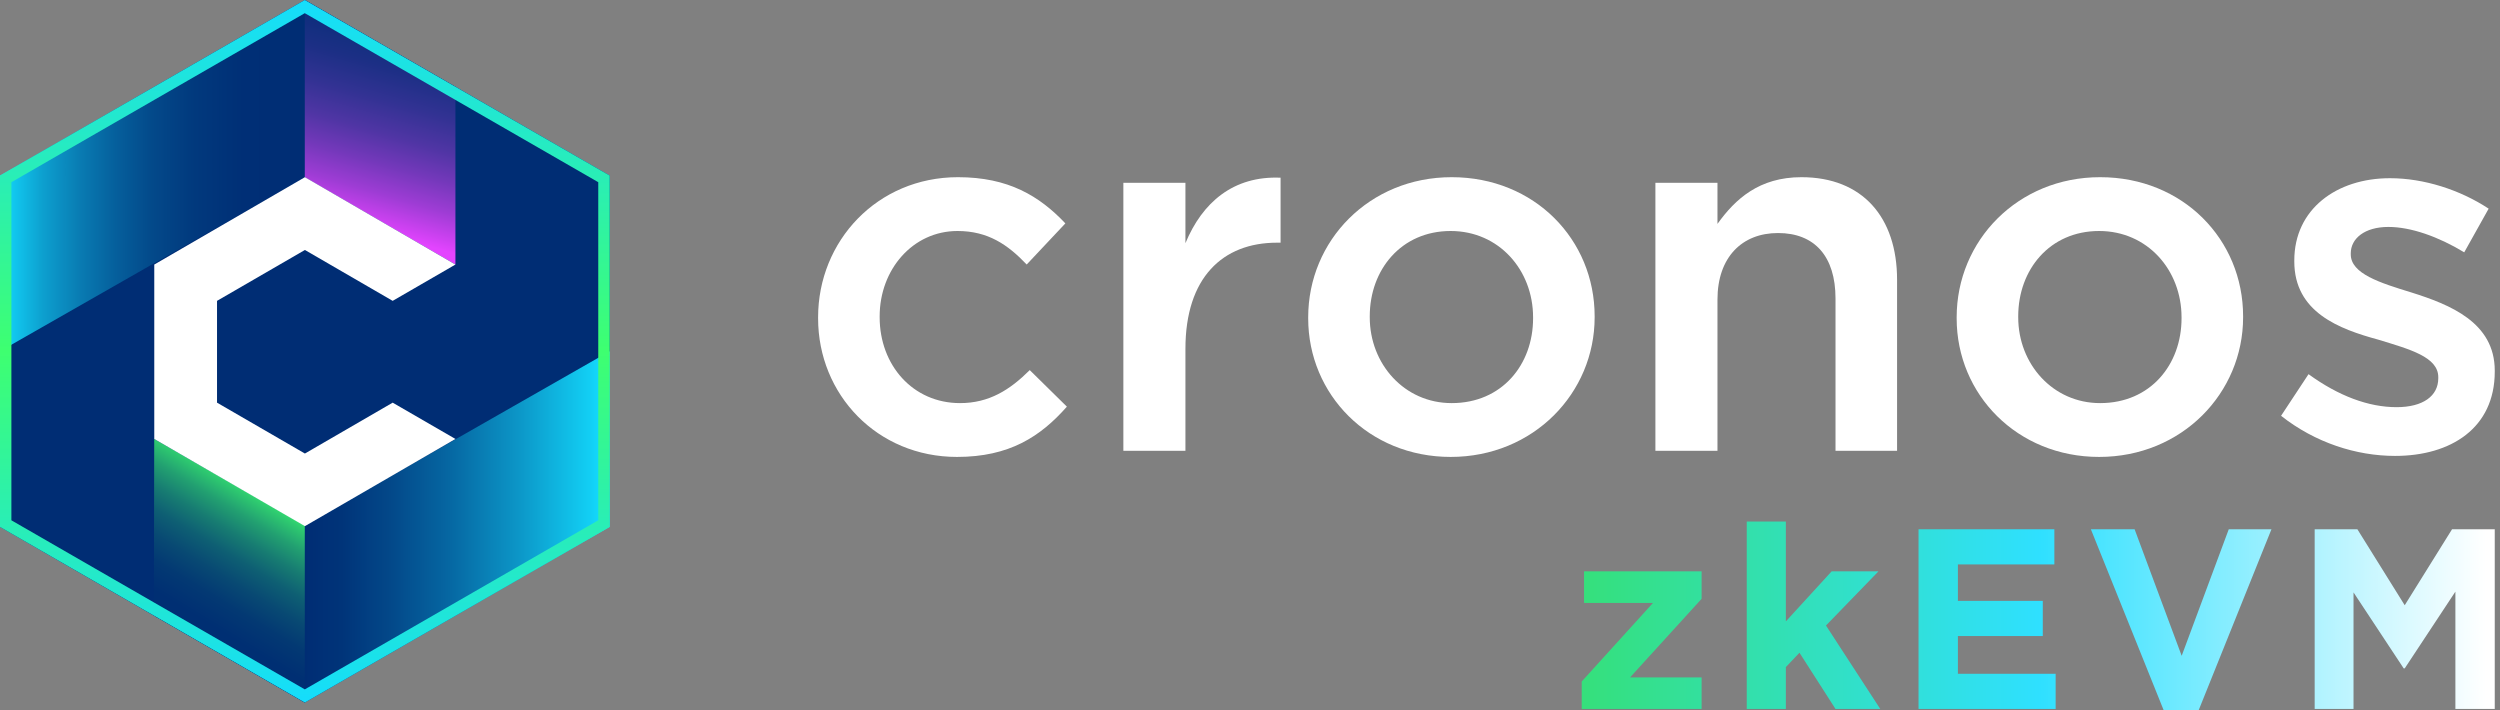
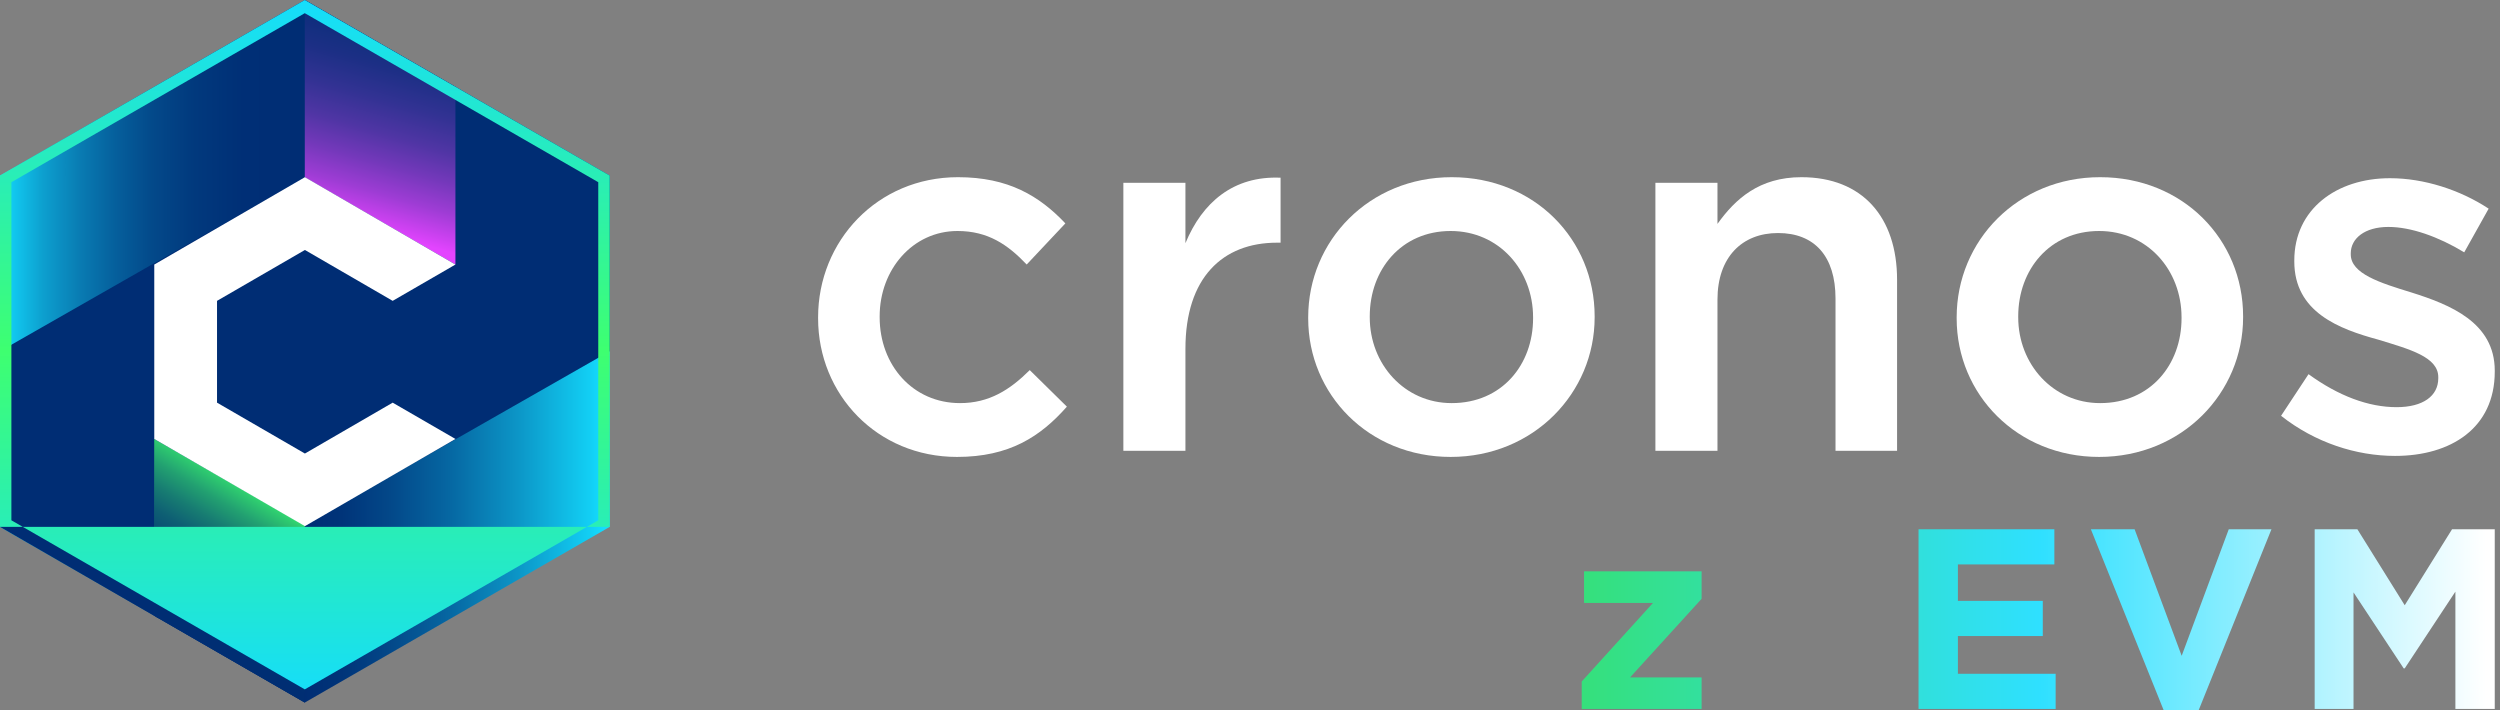
<svg xmlns="http://www.w3.org/2000/svg" width="352" height="100" viewBox="0 0 352 100" fill="none">
  <rect x="0" y="0" width="352" height="100" fill="#808080" stroke="none" />
  <path d="M134.744 64.335C123.497 64.335 115.188 55.542 115.188 44.82V44.677C115.188 33.955 123.497 24.948 134.888 24.948C141.98 24.948 146.35 27.593 150.003 31.453L144.559 37.243C141.908 34.455 139.114 32.525 134.816 32.525C128.512 32.525 123.856 37.958 123.856 44.534V44.677C123.856 51.396 128.512 56.758 135.174 56.758C139.257 56.758 142.195 54.899 144.988 52.111L150.218 57.258C146.493 61.475 142.123 64.335 134.744 64.335Z" fill="white" />
  <path d="M158.169 63.477V25.735H166.909V34.241C169.273 28.522 173.643 24.734 180.305 25.02V34.169H179.803C172.138 34.169 166.909 39.102 166.909 49.109V63.477H158.169Z" fill="white" />
  <path d="M204.253 64.335C192.719 64.335 184.194 55.542 184.194 44.82V44.677C184.194 33.883 192.791 24.948 204.396 24.948C216.073 24.948 224.526 33.74 224.526 44.534V44.677C224.526 55.328 215.929 64.335 204.253 64.335ZM204.396 56.758C211.488 56.758 215.858 51.325 215.858 44.82V44.677C215.858 38.029 211.058 32.525 204.253 32.525C197.304 32.525 192.862 37.958 192.862 44.534V44.677C192.862 51.254 197.734 56.758 204.396 56.758Z" fill="white" />
  <path d="M233.08 63.477V25.735H241.82V31.524C244.327 28.022 247.694 24.948 253.64 24.948C262.237 24.948 267.108 30.595 267.108 39.388V63.477H258.44V42.032C258.44 36.099 255.503 32.811 250.345 32.811C245.259 32.811 241.82 36.242 241.82 42.175V63.477H233.08Z" fill="white" />
  <path d="M295.556 64.335C284.023 64.335 275.498 55.542 275.498 44.82V44.677C275.498 33.883 284.094 24.948 295.699 24.948C307.376 24.948 315.829 33.74 315.829 44.534V44.677C315.829 55.328 307.233 64.335 295.556 64.335ZM295.699 56.758C302.791 56.758 307.161 51.325 307.161 44.82V44.677C307.161 38.029 302.362 32.525 295.556 32.525C288.607 32.525 284.166 37.958 284.166 44.534V44.677C284.166 51.254 289.037 56.758 295.699 56.758Z" fill="white" />
  <path d="M337.221 64.192C331.776 64.192 325.974 62.333 321.174 58.545L325.042 52.683C329.269 55.757 333.496 57.329 337.436 57.329C341.161 57.329 343.31 55.757 343.31 53.255V53.112C343.31 50.253 339.298 49.181 334.857 47.822C329.341 46.321 323.037 43.962 323.037 36.814V36.671C323.037 29.452 328.982 25.091 336.504 25.091C341.304 25.091 346.39 26.735 350.402 29.38L346.963 35.528C343.31 33.312 339.441 31.953 336.289 31.953C332.923 31.953 330.988 33.597 330.988 35.67V35.813C330.988 38.53 335.072 39.816 339.513 41.175C344.957 42.89 351.262 45.392 351.262 52.183V52.326C351.262 60.26 345.101 64.192 337.221 64.192Z" fill="white" />
  <path d="M-0.007 24.726V74.185L42.915 98.919L85.845 74.185V24.726L42.915 0L-0.007 24.726Z" fill="url(#paint0_linear_1453_6938)" />
  <path d="M63.528 36.5L22.048 61.568V86.89L42.915 98.919V73.963L85.845 49.46V24.726L63.528 11.87V36.5Z" fill="#002D74" />
  <path d="M22.311 62.411L63.79 37.351V12.021L42.915 0V24.956L-0.007 49.459V74.185L22.311 87.049V62.411Z" fill="#002D74" />
  <path d="M64.125 12.212L42.915 0V24.956L64.125 37.248" fill="url(#paint1_linear_1453_6938)" />
  <path d="M42.915 73.963L21.713 61.807L21.665 86.675L42.915 98.919" fill="url(#paint2_linear_1453_6938)" />
  <path d="M64.125 61.806L42.931 74.082L21.721 61.806V37.248L42.931 24.948L64.125 37.248L55.288 42.36L42.931 35.196L30.557 42.36V56.694L42.931 63.858L55.288 56.694L64.125 61.806Z" fill="white" />
-   <path fill-rule="evenodd" clip-rule="evenodd" d="M1.603 73.258L42.915 97.064L84.235 73.258V25.653L42.915 1.855L1.603 25.653V73.258ZM42.915 0L85.845 24.726V74.185L42.915 98.919L-0.007 74.185V24.726L42.915 0Z" fill="url(#paint3_linear_1453_6938)" />
+   <path fill-rule="evenodd" clip-rule="evenodd" d="M1.603 73.258L42.915 97.064L84.235 73.258V25.653L42.915 1.855L1.603 25.653V73.258ZM42.915 0L85.845 24.726V74.185L-0.007 74.185V24.726L42.915 0Z" fill="url(#paint3_linear_1453_6938)" />
  <path d="M222.706 95.952L232.739 84.893H223.032V80.447H239.585V84.314L229.516 95.374H239.585V99.82H222.706V95.952Z" fill="url(#paint4_linear_1453_6938)" />
-   <path d="M245.941 73.436H251.446V87.495L257.894 80.447H264.486L257.097 88.073L264.74 99.82H258.437L253.366 91.904L251.446 93.928V99.82H245.941V73.436Z" fill="url(#paint5_linear_1453_6938)" />
  <path d="M270.129 74.52H289.254V79.471H275.671V84.603H287.624V89.555H275.671V94.868H289.435V99.82H270.129V74.52Z" fill="url(#paint6_linear_1453_6938)" />
  <path d="M294.394 74.52H300.552L307.18 92.338L313.809 74.52H319.821L309.571 100H304.645L294.394 74.52Z" fill="url(#paint7_linear_1453_6938)" />
  <path d="M325.906 74.52H331.919L338.584 85.218L345.248 74.52H351.261V99.82H345.719V83.302L338.584 94.109H338.439L331.376 83.411V99.82H325.906V74.52Z" fill="url(#paint8_linear_1453_6938)" />
  <defs>
    <linearGradient id="paint0_linear_1453_6938" x1="-0.007" y1="49.459" x2="85.845" y2="49.459" gradientUnits="userSpaceOnUse">
      <stop stop-color="#14DCFF" />
      <stop offset="0.02" stop-color="#11C9F0" />
      <stop offset="0.07" stop-color="#0DA0CF" />
      <stop offset="0.13" stop-color="#097CB3" />
      <stop offset="0.19" stop-color="#055F9C" />
      <stop offset="0.25" stop-color="#03498A" />
      <stop offset="0.32" stop-color="#01397D" />
      <stop offset="0.4" stop-color="#002F76" />
      <stop offset="0.5" stop-color="#002D74" />
      <stop offset="0.56" stop-color="#003479" />
      <stop offset="0.64" stop-color="#034889" />
      <stop offset="0.74" stop-color="#0668A3" />
      <stop offset="0.85" stop-color="#0C96C7" />
      <stop offset="0.97" stop-color="#12D0F5" />
      <stop offset="0.99" stop-color="#14DCFF" />
    </linearGradient>
    <linearGradient id="paint1_linear_1453_6938" x1="49.759" y1="31.682" x2="61.123" y2="-7.94" gradientUnits="userSpaceOnUse">
      <stop stop-color="#E344FF" />
      <stop offset="0.04" stop-color="#CD41F1" />
      <stop offset="0.13" stop-color="#9D3CD4" />
      <stop offset="0.23" stop-color="#7338BA" />
      <stop offset="0.33" stop-color="#4F35A4" />
      <stop offset="0.44" stop-color="#323293" />
      <stop offset="0.55" stop-color="#1C2F85" />
      <stop offset="0.67" stop-color="#0C2E7B" />
      <stop offset="0.81" stop-color="#022D75" />
      <stop offset="1" stop-color="#002D74" />
    </linearGradient>
    <linearGradient id="paint2_linear_1453_6938" x1="25.489" y1="91.501" x2="39.008" y2="69.349" gradientUnits="userSpaceOnUse">
      <stop stop-color="#002D74" />
      <stop offset="0.2" stop-color="#002F73" />
      <stop offset="0.34" stop-color="#033973" />
      <stop offset="0.46" stop-color="#084973" />
      <stop offset="0.58" stop-color="#0E5F73" />
      <stop offset="0.69" stop-color="#177C72" />
      <stop offset="0.8" stop-color="#22A071" />
      <stop offset="0.9" stop-color="#2ECA70" />
      <stop offset="0.99" stop-color="#3CFA70" />
      <stop offset="1" stop-color="#3EFF70" />
    </linearGradient>
    <linearGradient id="paint3_linear_1453_6938" x1="42.915" y1="99.841" x2="42.915" y2="-0.914" gradientUnits="userSpaceOnUse">
      <stop stop-color="#14DCFF" />
      <stop offset="0.5" stop-color="#3EFF70" />
      <stop offset="1" stop-color="#14DCFF" />
    </linearGradient>
    <linearGradient id="paint4_linear_1453_6938" x1="220.695" y1="89.78" x2="349.996" y2="89.78" gradientUnits="userSpaceOnUse">
      <stop stop-color="#35E077" />
      <stop offset="0.515" stop-color="#2FE0FF" />
      <stop offset="1" stop-color="white" />
    </linearGradient>
    <linearGradient id="paint5_linear_1453_6938" x1="220.695" y1="89.78" x2="349.996" y2="89.78" gradientUnits="userSpaceOnUse">
      <stop stop-color="#35E077" />
      <stop offset="0.515" stop-color="#2FE0FF" />
      <stop offset="1" stop-color="white" />
    </linearGradient>
    <linearGradient id="paint6_linear_1453_6938" x1="220.695" y1="89.78" x2="349.996" y2="89.78" gradientUnits="userSpaceOnUse">
      <stop stop-color="#35E077" />
      <stop offset="0.515" stop-color="#2FE0FF" />
      <stop offset="1" stop-color="white" />
    </linearGradient>
    <linearGradient id="paint7_linear_1453_6938" x1="220.695" y1="89.78" x2="349.996" y2="89.78" gradientUnits="userSpaceOnUse">
      <stop stop-color="#35E077" />
      <stop offset="0.515" stop-color="#2FE0FF" />
      <stop offset="1" stop-color="white" />
    </linearGradient>
    <linearGradient id="paint8_linear_1453_6938" x1="220.695" y1="89.78" x2="349.996" y2="89.78" gradientUnits="userSpaceOnUse">
      <stop stop-color="#35E077" />
      <stop offset="0.515" stop-color="#2FE0FF" />
      <stop offset="1" stop-color="white" />
    </linearGradient>
  </defs>
</svg>